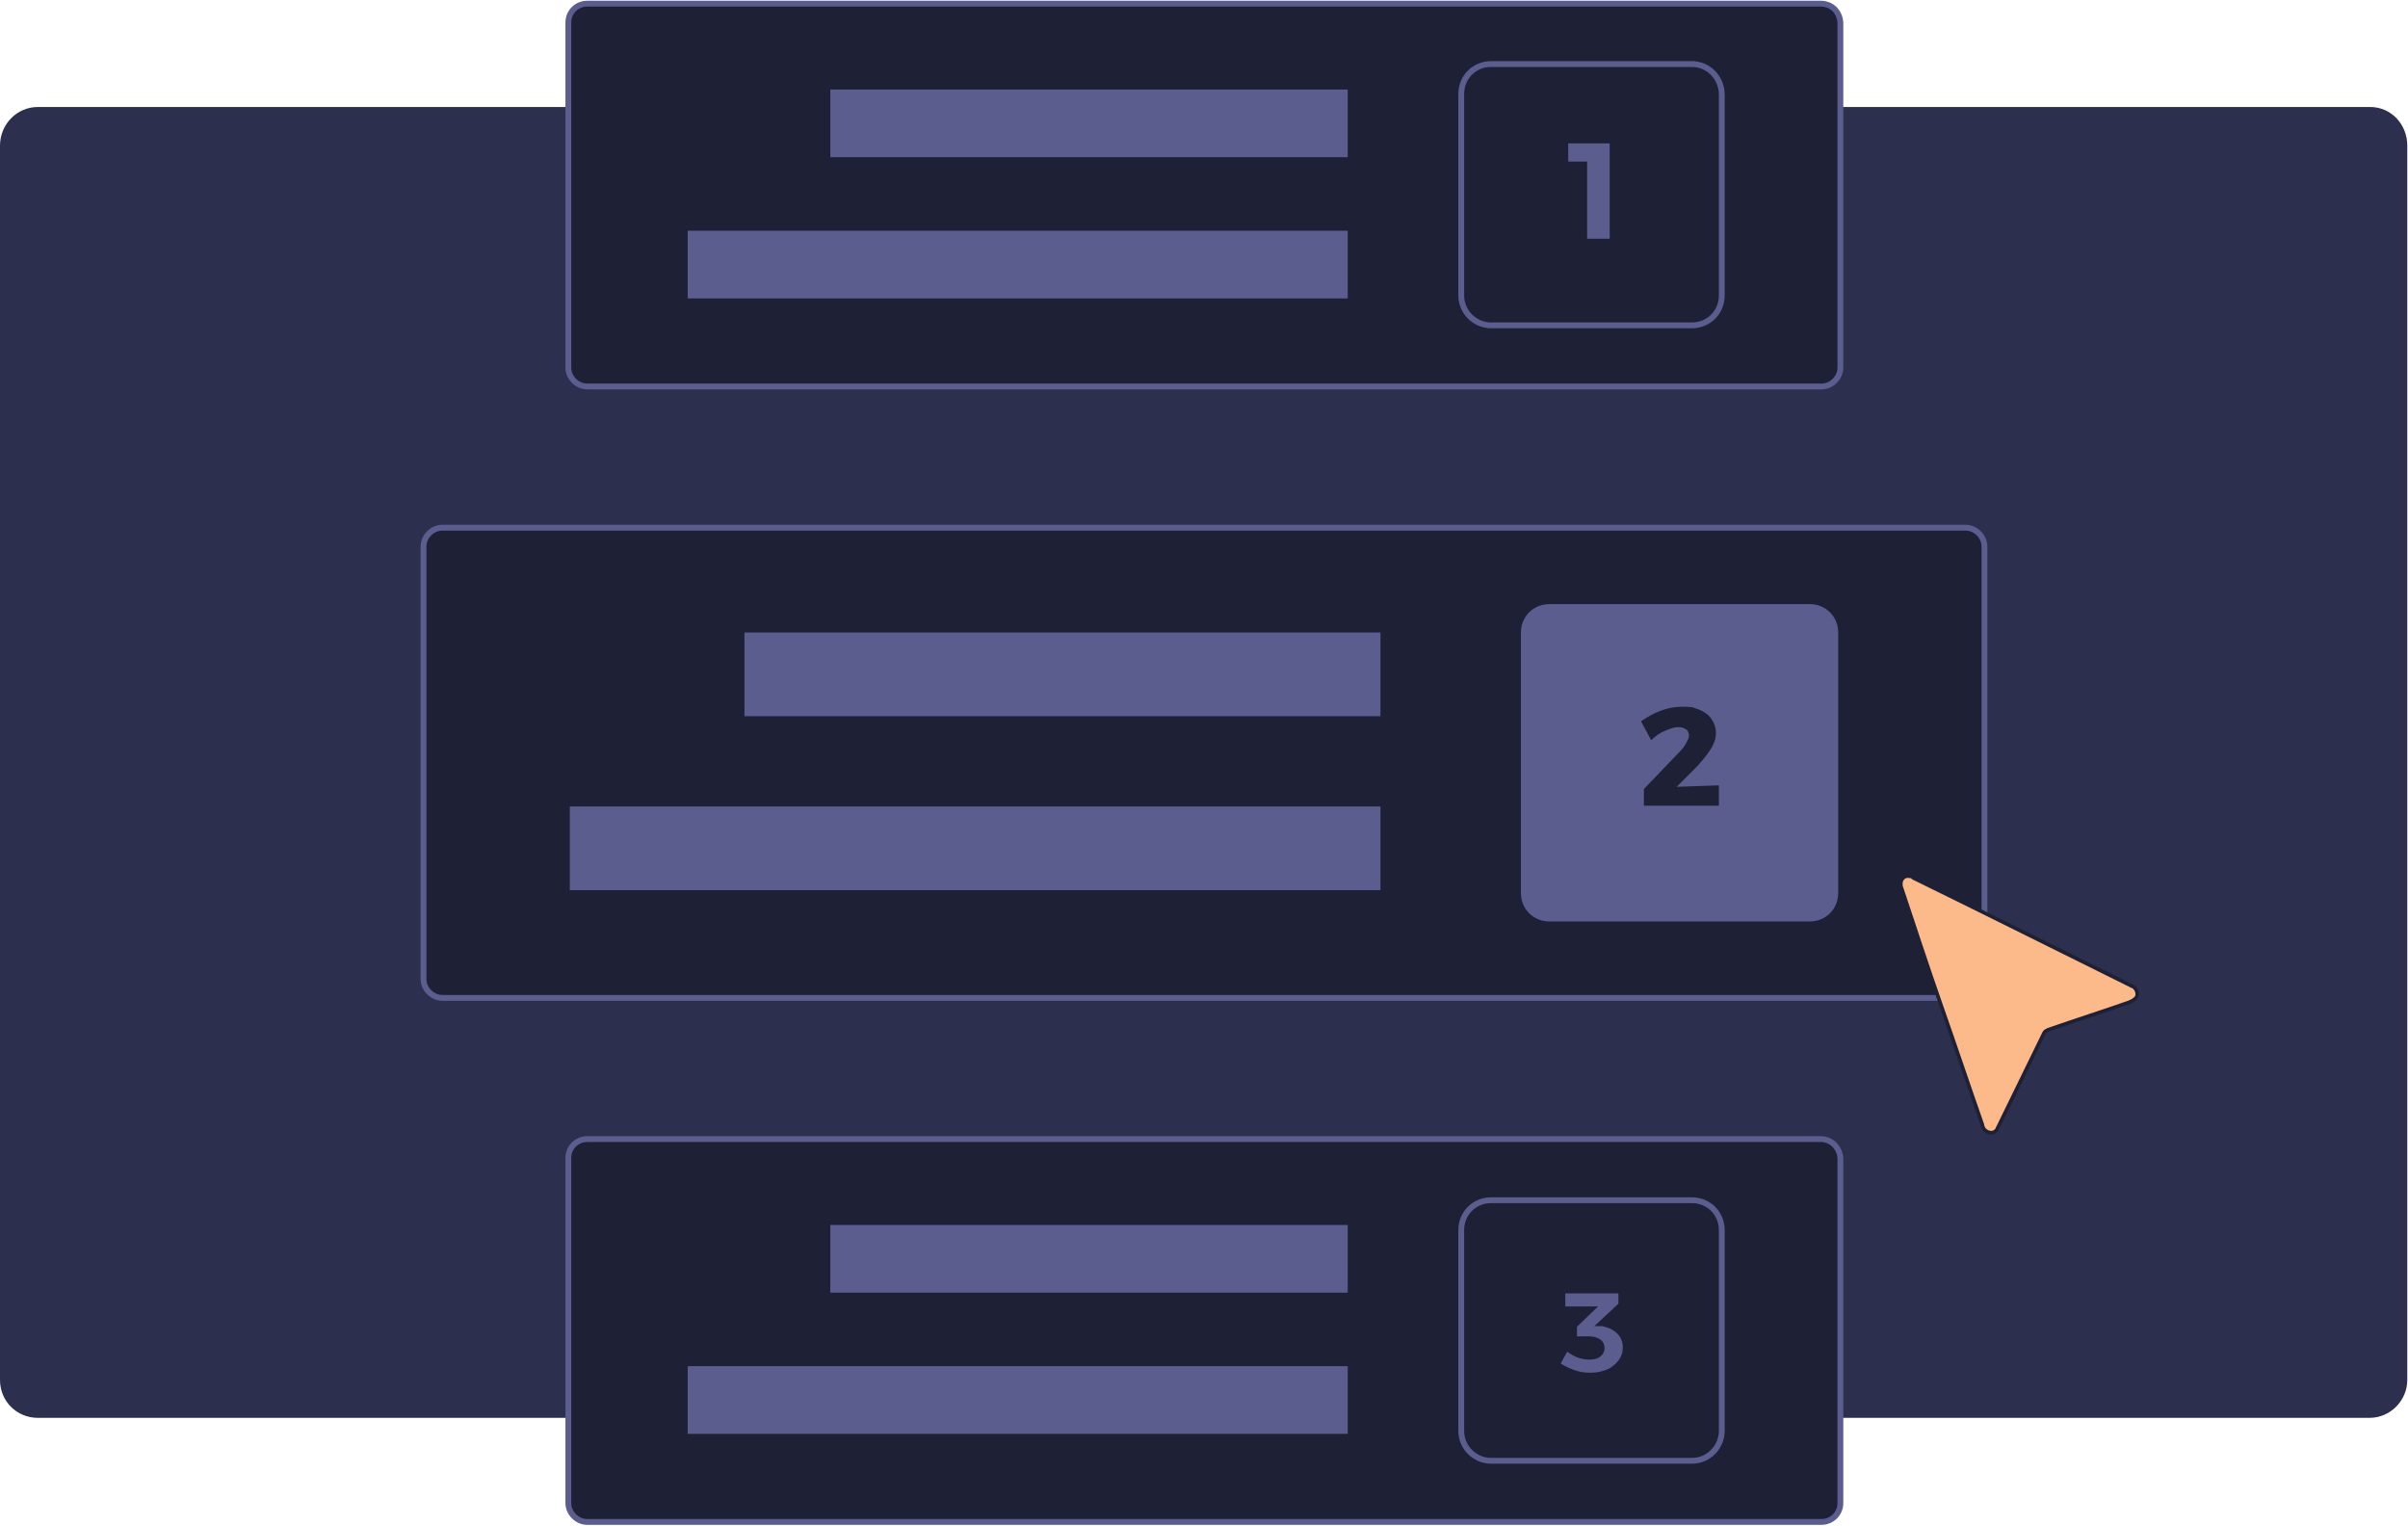
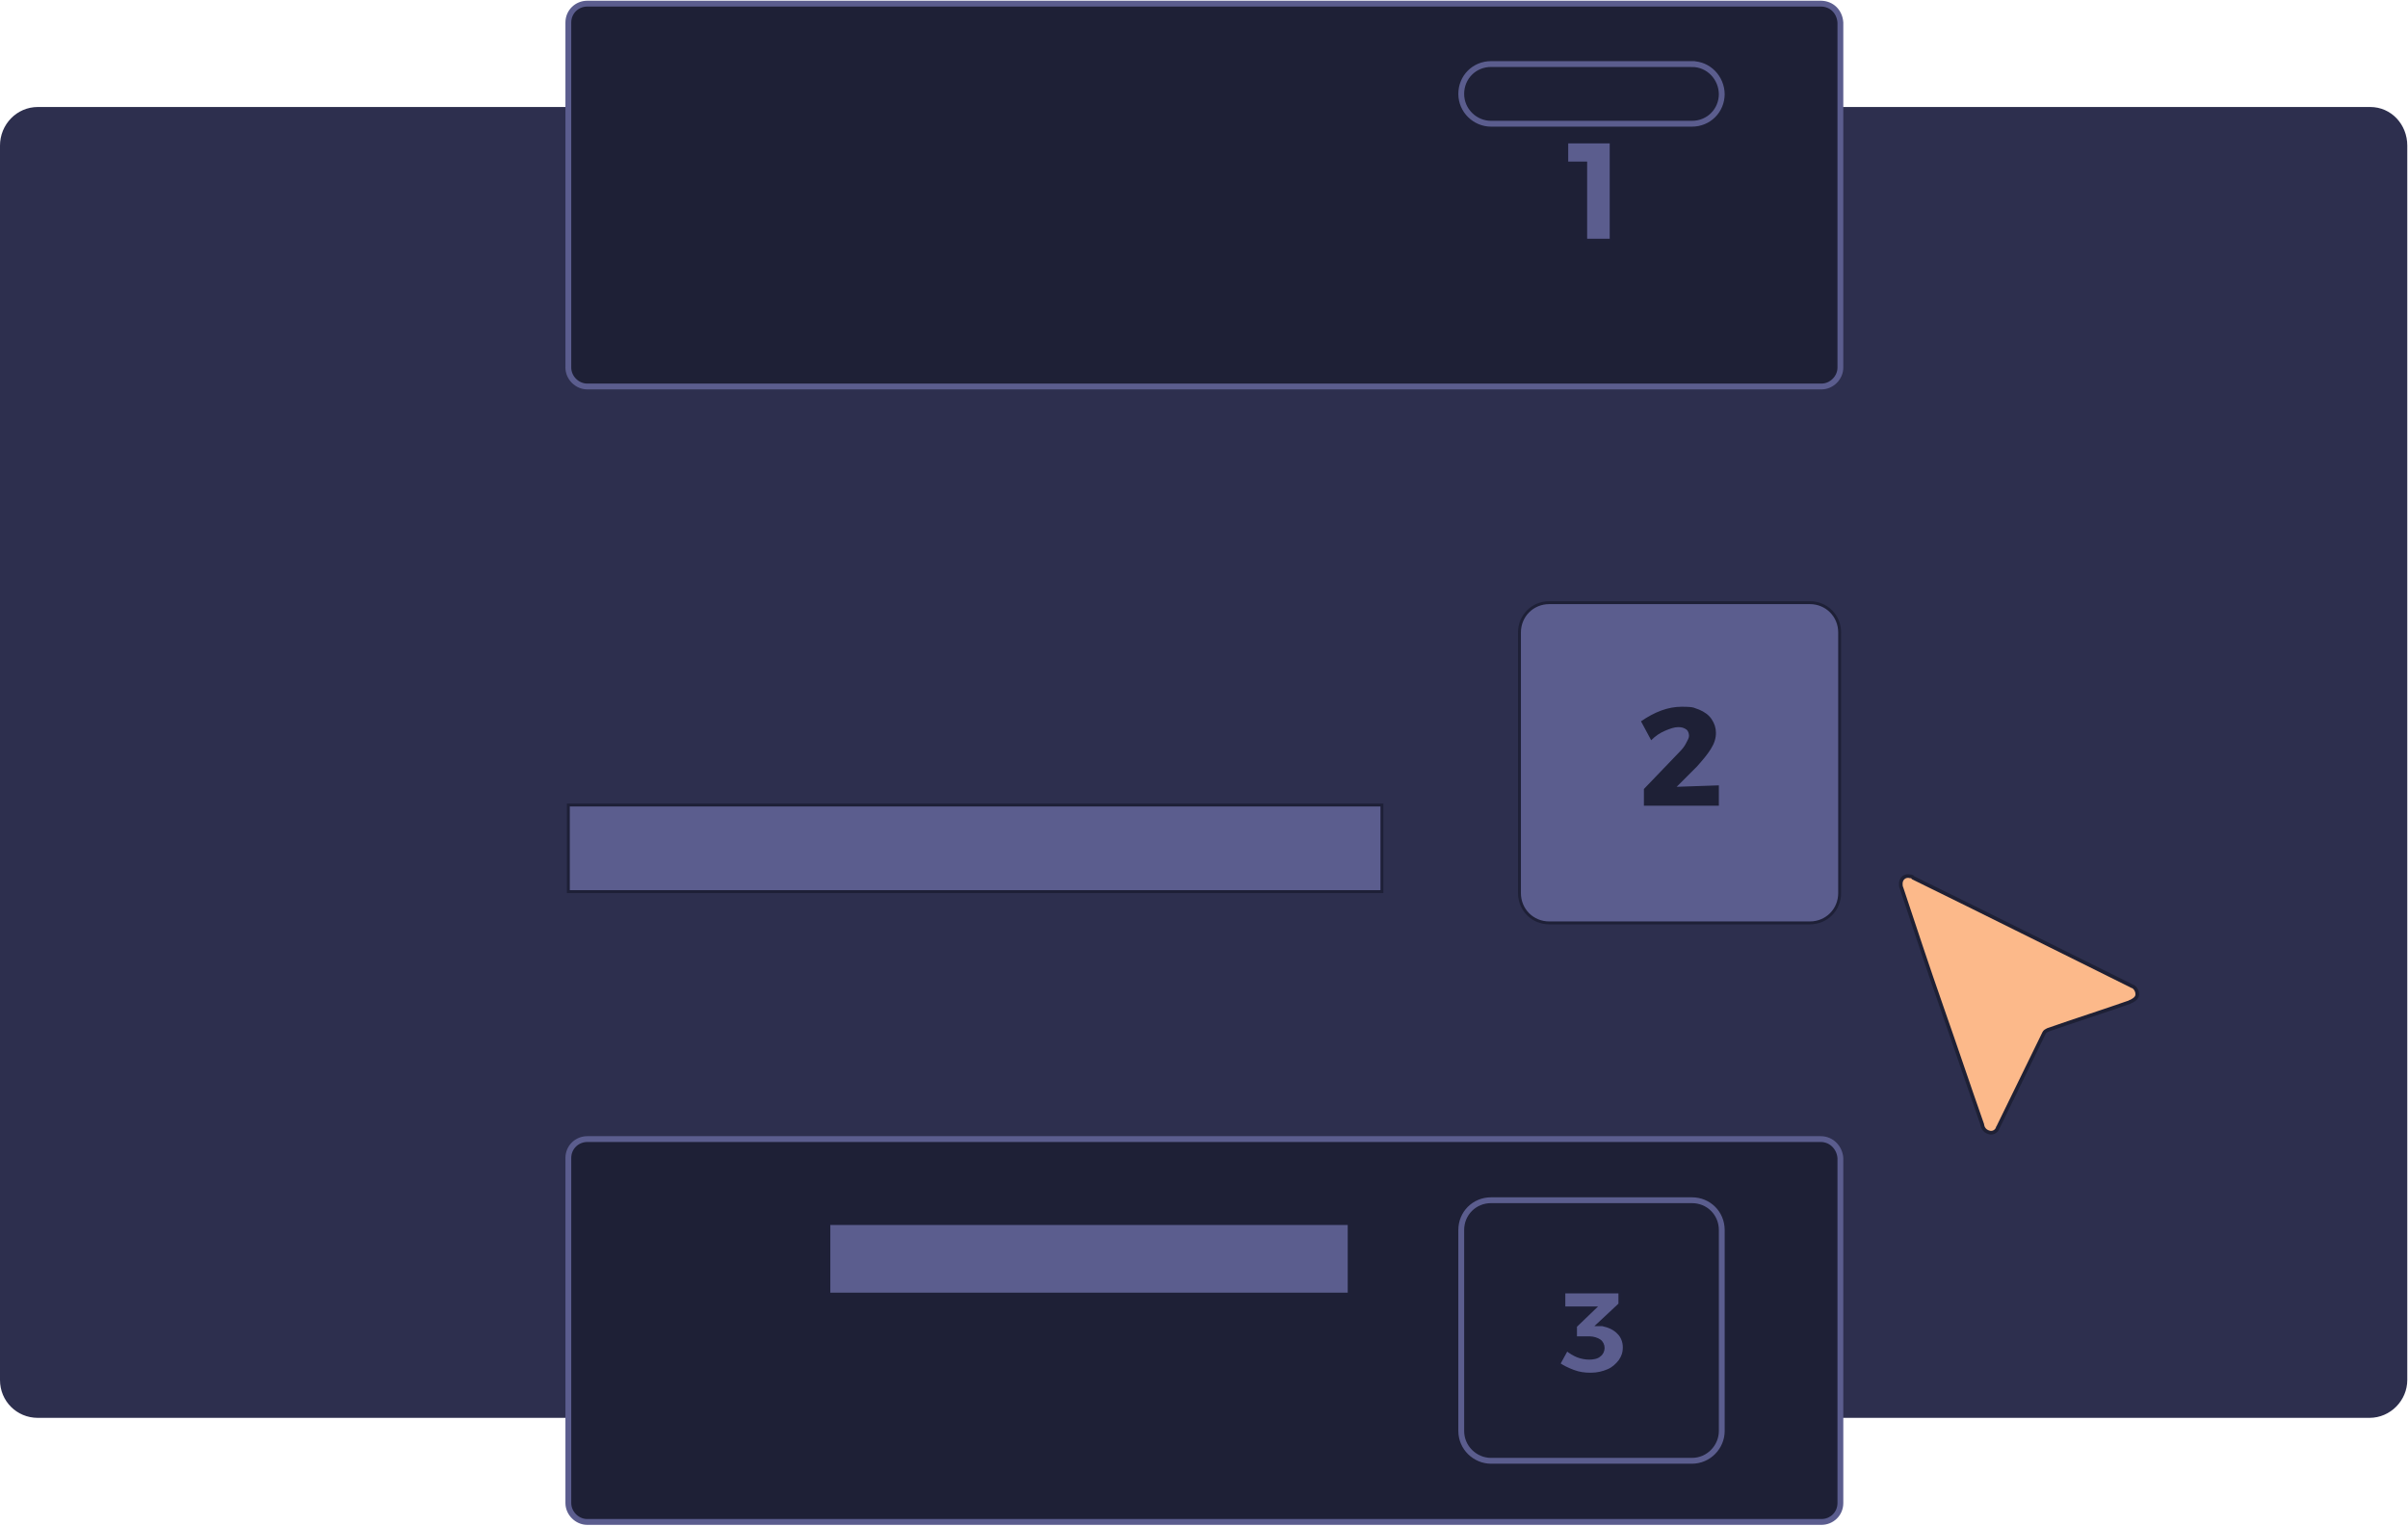
<svg xmlns="http://www.w3.org/2000/svg" id="Layer_1" version="1.1" viewBox="0 0 330.9 209.6">
  <defs>
    <style>
      .st0 {
        stroke: #5b5d8e;
        stroke-width: .8px;
      }

      .st0, .st1 {
        fill: #1e2036;
      }

      .st0, .st2, .st3 {
        stroke-miterlimit: 10;
      }

      .st4 {
        fill: #2d2f4e;
      }

      .st2 {
        fill: #fcb98a;
        stroke: #1e2035;
        stroke-width: .5px;
      }

      .st3 {
        fill: #5b5d8e;
        stroke: #1e2037;
        stroke-width: .4px;
      }
    </style>
  </defs>
  <g id="Layer_2">
    <path class="st4" d="M325.7,14.7H5.2c-2.9,0-5.2,2.4-5.2,5.3v169.6c0,2.9,2.3,5.2,5.2,5.2h320.4c2.9,0,5.2-2.4,5.2-5.2V20c0-2.9-2.2-5.3-5.1-5.3Z" />
  </g>
  <g id="_2_Background">
-     <path class="st0" d="M270.1,72.5H60.8c-1.4,0-2.6,1.2-2.6,2.6v59.4c0,1.4,1.2,2.6,2.6,2.6h209.3c1.4,0,2.6-1.1,2.6-2.6v-59.4c0-1.4-1.2-2.6-2.6-2.6Z" />
-   </g>
+     </g>
  <path class="st3" d="M248.7,82.8h-35.8c-2.3,0-4.1,1.8-4.1,4.1v35.8c0,2.3,1.8,4.1,4.1,4.1h35.8c2.3,0,4.1-1.8,4.1-4.1v-35.8c0-2.3-1.8-4.1-4.1-4.1Z" />
  <g id="Number_2">
    <path class="st1" d="M236.2,107.9v2.8h-10.3v-2.3l4.9-5.1c.4-.4.7-.8.9-1.2.2-.4.4-.7.4-1s-.1-.7-.4-.9-.6-.3-1.1-.3-1.1.2-1.8.5-1.3.7-1.9,1.3l-1.4-2.6c1.9-1.3,3.7-2,5.6-2s1.7.2,2.4.4c.7.3,1.3.7,1.7,1.3s.6,1.2.6,1.9-.2,1.4-.7,2.2-1.1,1.5-1.9,2.4l-2.8,2.8,5.8-.2h0Z" />
  </g>
  <g id="_2-2">
    <path class="st3" d="M189.9,110.6h-111.8v11.9h111.8v-11.9Z" />
  </g>
  <g id="_2-1">
-     <path class="st3" d="M189.9,86.7h-87.8v11.9h87.8v-11.9Z" />
-   </g>
+     </g>
  <g id="_1_Background">
    <path class="st0" d="M250.2.5H80.7c-1.4,0-2.6,1.1-2.6,2.6v47.4c0,1.4,1.2,2.6,2.6,2.6h169.6c1.4,0,2.6-1.2,2.6-2.6V3.1c-.1-1.5-1.2-2.6-2.7-2.6h0Z" />
  </g>
  <g id="Num_Broder">
-     <path class="st0" d="M232.5,8.8h-27.6c-2.3,0-4.1,1.8-4.1,4.1v27.7c0,2.3,1.9,4.1,4.1,4.1h27.6c2.3,0,4.1-1.8,4.1-4.1V13c0-2.3-1.8-4.2-4.1-4.2Z" />
+     <path class="st0" d="M232.5,8.8h-27.6c-2.3,0-4.1,1.8-4.1,4.1c0,2.3,1.9,4.1,4.1,4.1h27.6c2.3,0,4.1-1.8,4.1-4.1V13c0-2.3-1.8-4.2-4.1-4.2Z" />
  </g>
  <g id="Number_1">
    <path class="st3" d="M221.4,19.5v13.5h-3.5v-10.6h-2.6v-2.9h6.1Z" />
  </g>
  <g id="_1-1">
-     <path class="st3" d="M185.4,12.1h-71.5v9.7h71.5s0-9.7,0-9.7Z" />
-   </g>
+     </g>
  <g id="_1-2">
-     <path class="st3" d="M185.4,31.5h-91.1v9.7h91.1v-9.7Z" />
-   </g>
+     </g>
  <g id="Courser">
    <path class="st2" d="M266.8,138.3c-1.9-5.4-3.7-10.9-5.5-16.3-.1-.2-.1-.4-.1-.6,0-.7.6-1.2,1.3-1,.1,0,.3,0,.4.2,10,4.9,20,9.9,29.9,14.8.1.1.3.1.4.2.3.2.5.6.5,1s-.3.7-.7.9c-.1.1-.3.1-.4.2-3.7,1.3-7.5,2.5-11.2,3.8-.2.1-.4.2-.5.4-2.1,4.3-4.2,8.6-6.3,12.9-.1.1-.1.3-.2.4-.2.3-.6.5-1,.4s-.7-.3-.9-.7c0-.1-.1-.2-.1-.4-1.9-5.4-3.7-10.8-5.6-16.2h0Z" />
  </g>
  <g id="_3_Background">
    <path class="st0" d="M250.2,156.5H80.7c-1.4,0-2.6,1.1-2.6,2.6v47.4c0,1.4,1.2,2.6,2.6,2.6h169.6c1.4,0,2.6-1.1,2.6-2.6v-47.4c-.1-1.4-1.2-2.6-2.7-2.6h0Z" />
  </g>
  <g id="Num_3_Border">
    <path class="st0" d="M232.5,164.9h-27.6c-2.3,0-4.1,1.8-4.1,4.1v27.6c0,2.3,1.9,4.1,4.1,4.1h27.6c2.3,0,4.1-1.9,4.1-4.1v-27.6c0-2.3-1.8-4.1-4.1-4.1Z" />
  </g>
  <g id="Number_3">
    <path class="st3" d="M222.4,183.1c.5.5.8,1.2.8,2s-.2,1.3-.6,1.9c-.4.5-.9,1-1.6,1.3-.7.3-1.5.5-2.4.5s-1.6-.1-2.4-.4-1.4-.6-2-1l1.1-2c.5.4,1,.7,1.5.9s1.1.3,1.6.3,1.1-.1,1.4-.4c.3-.2.5-.6.5-1s-.2-.8-.5-1-.8-.4-1.4-.4h-1.9v-1.6l2.6-2.5h-4.2v-2.2h7.7v1.7l-3,2.8h.6c.9.2,1.6.5,2.2,1.1h0Z" />
  </g>
  <g id="_3-1">
    <path class="st3" d="M185.4,168.1h-71.5v9.7h71.5v-9.7Z" />
  </g>
  <g id="_3-2">
-     <path class="st3" d="M185.4,187.5h-91.1v9.7h91.1v-9.7Z" />
-   </g>
+     </g>
</svg>